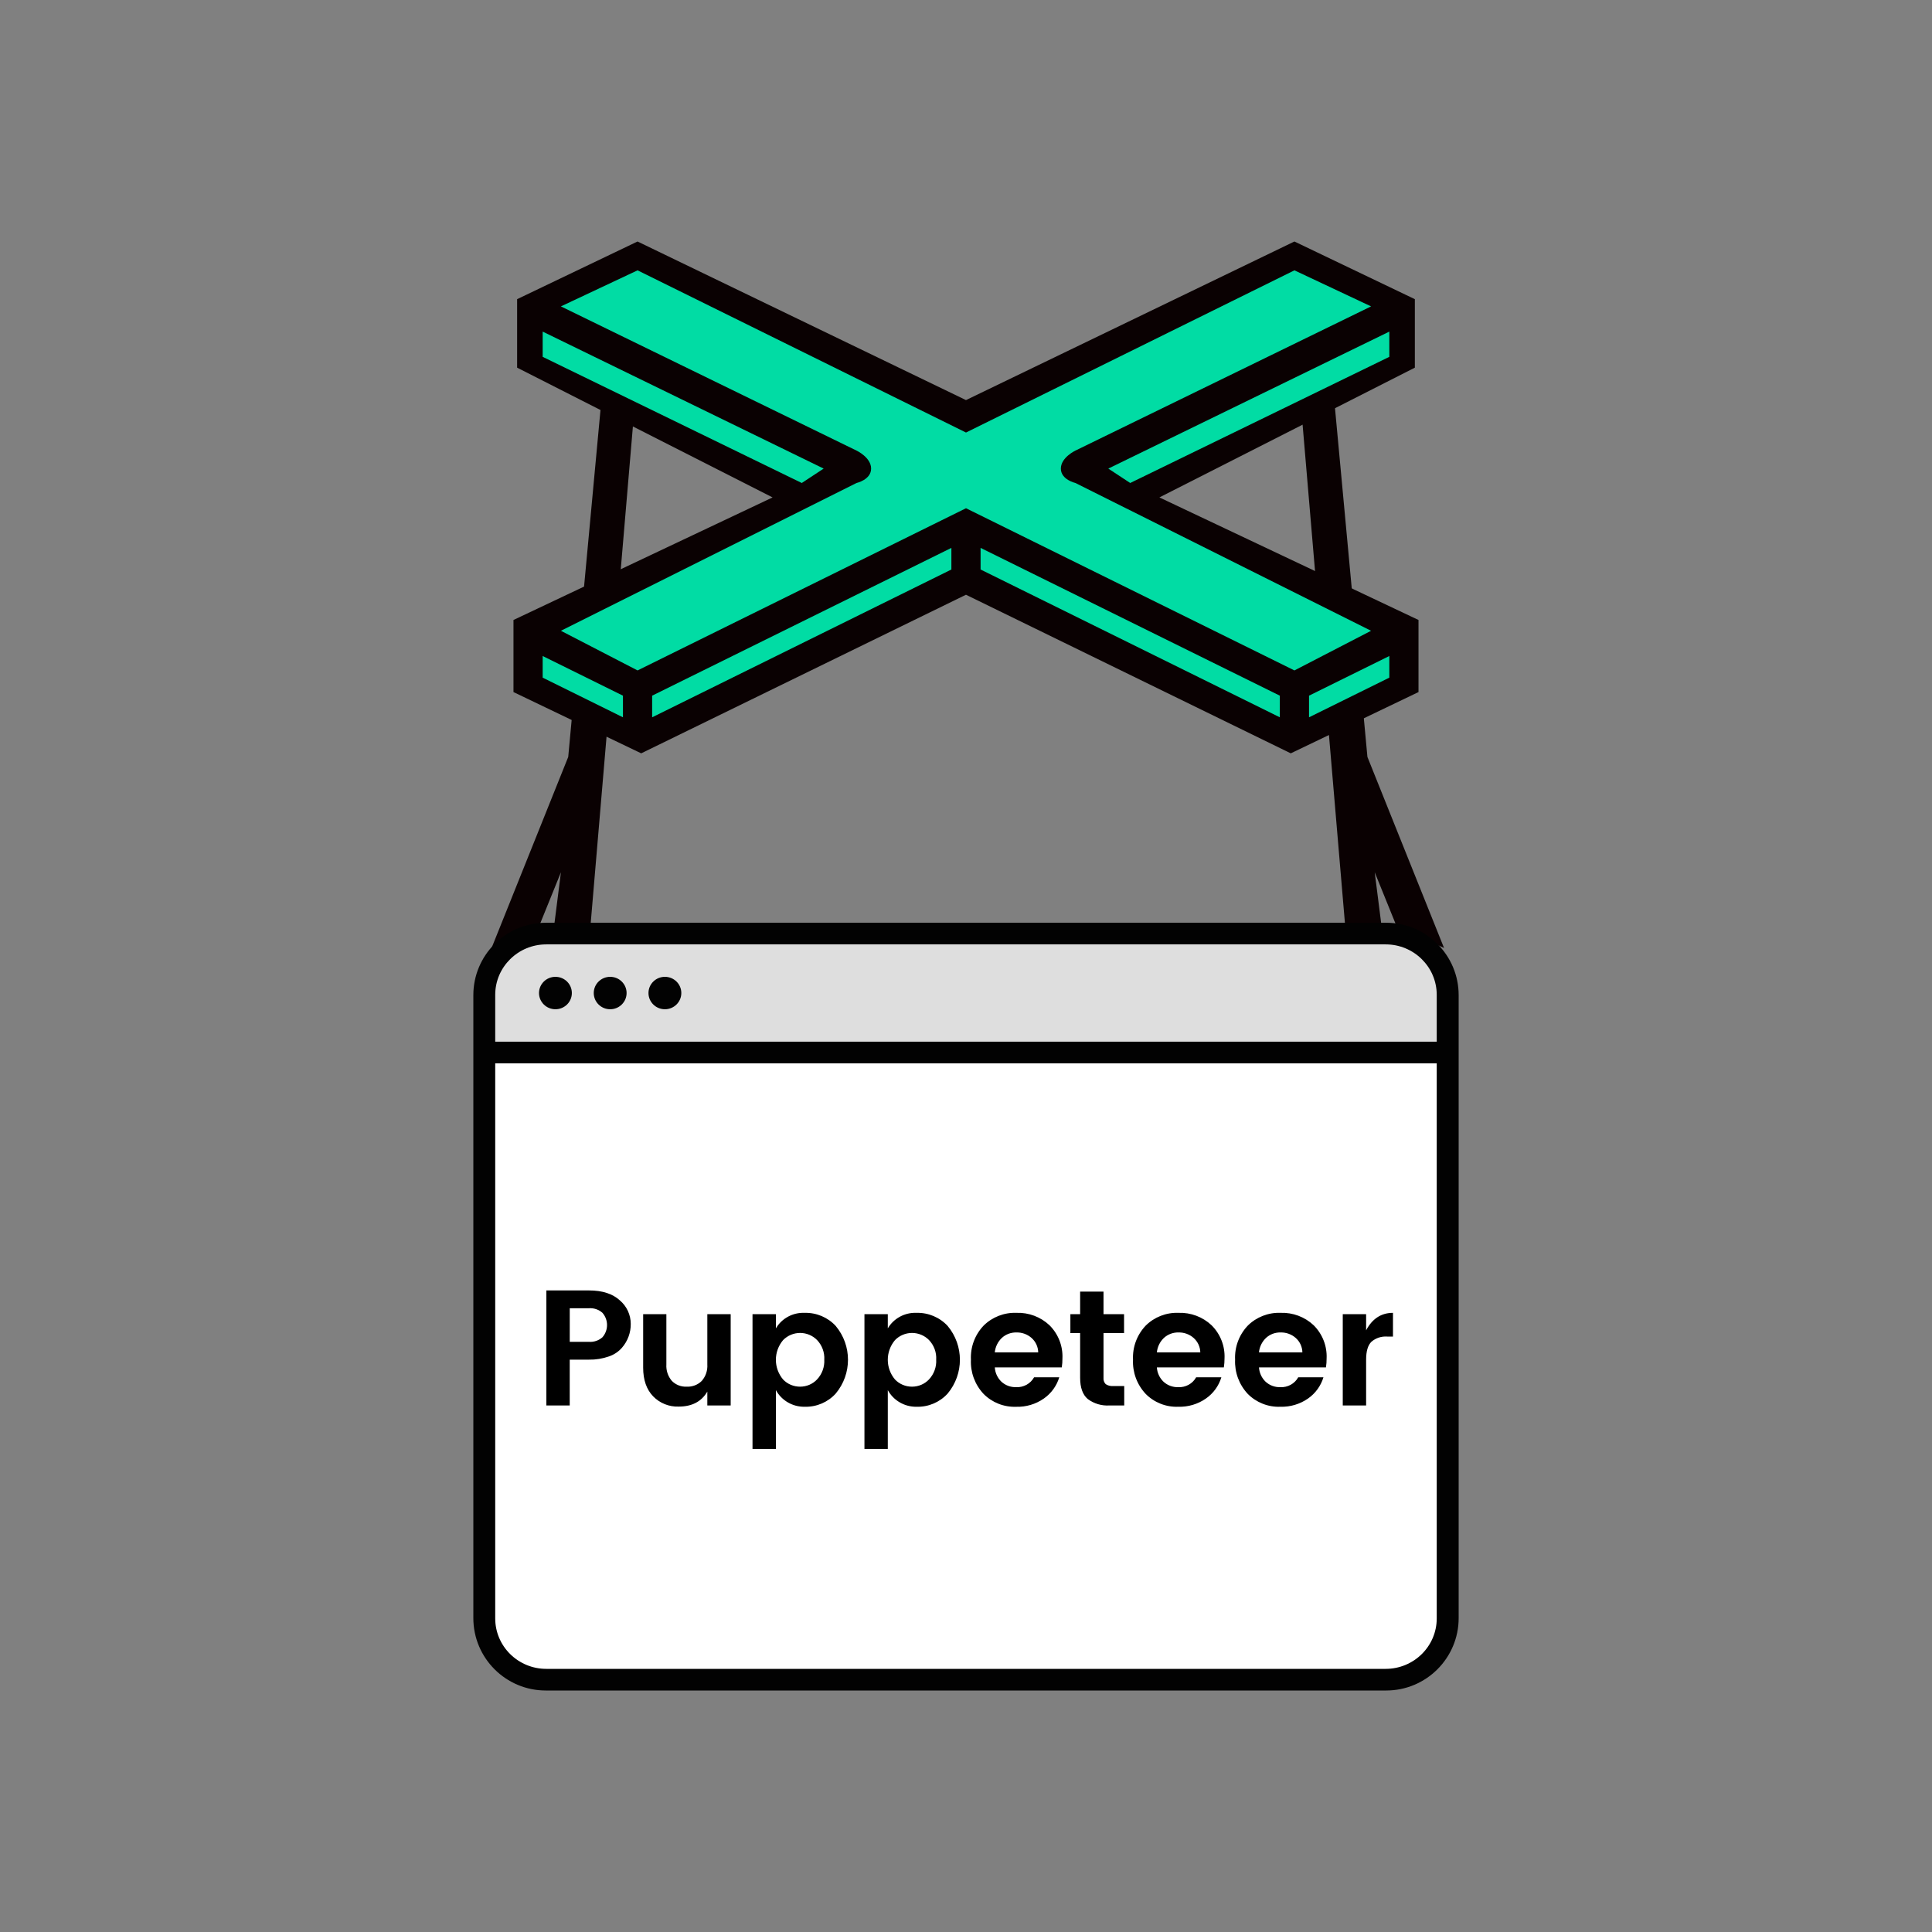
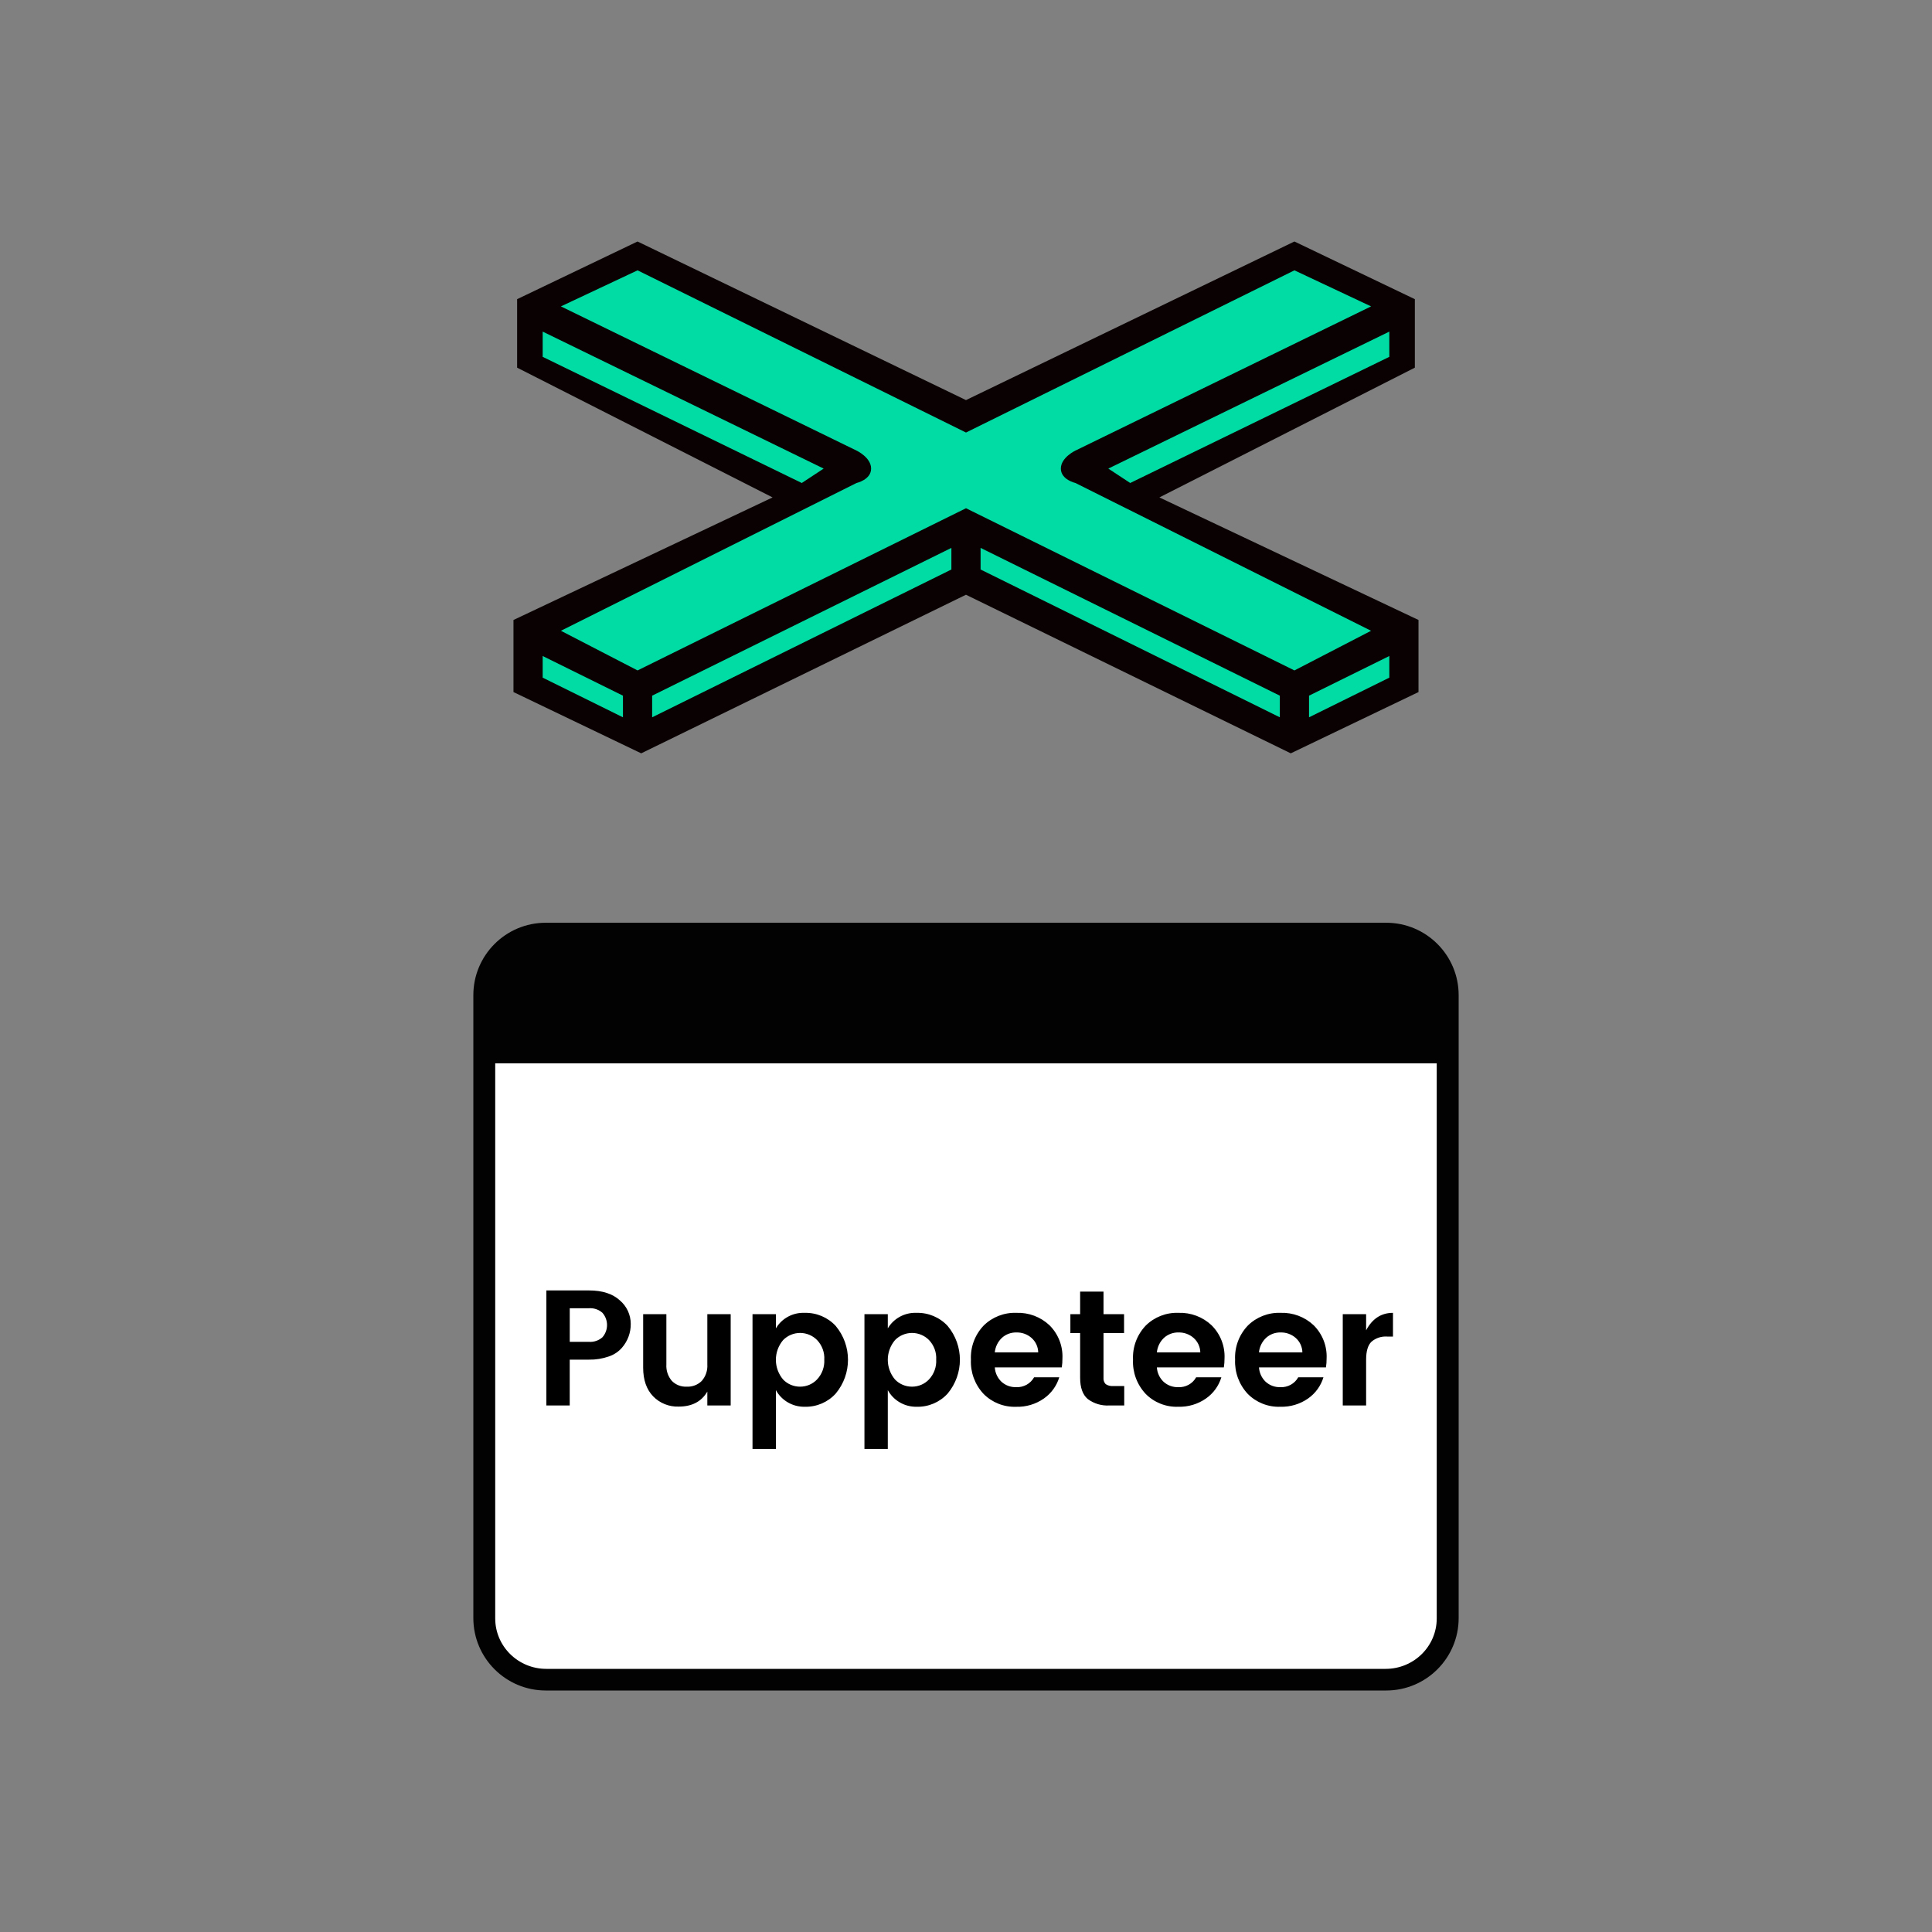
<svg xmlns="http://www.w3.org/2000/svg" width="80" height="80" viewBox="0 0 80 80" fill="none">
  <rect x="0" y="0" width="80" height="80" fill="#808080" stroke="none" />
-   <path fill-rule="evenodd" clip-rule="evenodd" d="M57.831 38.358L56.924 36.119L57.227 38.507H55.715L53.902 17.164L55.262 16.716L56.622 31.343L59.795 39.254L57.831 38.358ZM22.924 38.507L23.227 36.119L22.32 38.358L20.355 39.254L23.529 31.343L24.889 16.716L26.249 17.164L24.436 38.507H22.924Z" fill="#0A0102" />
  <path d="M57.4 38.209H22.6C20.943 38.209 19.6 39.552 19.6 41.209V67C19.6 68.657 20.943 70 22.6 70H57.4C59.056 70 60.4 68.657 60.4 67V41.209C60.4 39.552 59.056 38.209 57.4 38.209Z" fill="#020202" />
-   <path fill-rule="evenodd" clip-rule="evenodd" d="M20.506 43.134V41.194C20.506 40.04 21.453 39.105 22.621 39.105H57.377C58.545 39.105 59.492 40.04 59.492 41.194V43.134H20.506ZM22.999 40.448C22.624 40.448 22.319 40.748 22.319 41.119C22.319 41.49 22.624 41.791 22.999 41.791C23.375 41.791 23.679 41.49 23.679 41.119C23.679 40.748 23.375 40.448 22.999 40.448ZM25.266 40.448C24.89 40.448 24.586 40.748 24.586 41.119C24.586 41.49 24.89 41.791 25.266 41.791C25.641 41.791 25.946 41.49 25.946 41.119C25.946 40.748 25.641 40.448 25.266 40.448ZM27.532 40.448C27.157 40.448 26.852 40.748 26.852 41.119C26.852 41.49 27.157 41.791 27.532 41.791C27.908 41.791 28.212 41.49 28.212 41.119C28.212 40.748 27.908 40.448 27.532 40.448Z" fill="#DEDEDE" />
  <path d="M20.506 44.03H59.492V67.015C59.492 68.169 58.545 69.104 57.377 69.104H22.621C21.453 69.104 20.506 68.169 20.506 67.015V44.03Z" fill="white" />
  <path d="M26.118 54.819C26.118 54.446 25.954 54.091 25.668 53.847C25.369 53.572 24.942 53.434 24.388 53.434H22.624V58.197H23.591V56.3H24.387C24.669 56.305 24.949 56.26 25.214 56.167C25.423 56.096 25.609 55.973 25.753 55.808C25.992 55.533 26.122 55.182 26.118 54.819ZM23.592 54.171H24.388C24.591 54.157 24.792 54.225 24.944 54.359C25.2 54.65 25.2 55.084 24.944 55.375C24.792 55.509 24.591 55.577 24.388 55.563H23.592V54.171ZM29.289 56.498C29.305 56.746 29.223 56.991 29.059 57.18C28.896 57.343 28.67 57.43 28.438 57.419C28.206 57.431 27.981 57.343 27.82 57.18C27.658 56.99 27.577 56.745 27.593 56.498V54.417H26.632V56.634C26.632 57.139 26.77 57.534 27.044 57.818C27.319 58.102 27.704 58.258 28.102 58.244C28.651 58.244 29.047 58.037 29.289 57.623V58.197H30.256V54.417H29.289L29.289 56.498ZM33.13 57.419C32.864 57.42 32.609 57.313 32.426 57.122C32.028 56.649 32.028 55.964 32.426 55.491C32.61 55.302 32.864 55.195 33.129 55.194C33.394 55.194 33.649 55.3 33.833 55.488C34.041 55.707 34.149 56 34.132 56.3C34.148 56.601 34.041 56.897 33.833 57.119C33.652 57.311 33.396 57.42 33.13 57.419ZM32.128 54.417H31.16V59.998H32.128V57.562C32.365 57.995 32.827 58.261 33.325 58.251C33.812 58.263 34.28 58.063 34.605 57.705C35.283 56.891 35.283 55.718 34.605 54.904C34.276 54.547 33.805 54.349 33.315 54.362C32.83 54.343 32.373 54.589 32.128 55.004V54.417ZM37.764 57.419C37.498 57.42 37.243 57.313 37.06 57.122C36.662 56.649 36.662 55.964 37.06 55.491C37.244 55.302 37.498 55.195 37.763 55.194C38.029 55.194 38.283 55.3 38.468 55.488C38.676 55.707 38.784 56 38.766 56.3C38.783 56.601 38.675 56.897 38.468 57.119C38.286 57.311 38.031 57.42 37.764 57.419ZM36.762 54.417H35.795V59.998H36.762V57.562C36.999 57.995 37.461 58.261 37.96 58.251C38.447 58.263 38.914 58.063 39.24 57.705C39.917 56.891 39.917 55.718 39.24 54.904C38.91 54.547 38.439 54.349 37.949 54.362C37.464 54.343 37.007 54.59 36.762 55.004V54.417ZM43.224 57.91C43.53 57.696 43.755 57.386 43.862 57.03H42.82C42.672 57.295 42.384 57.455 42.078 57.439C41.852 57.447 41.633 57.366 41.467 57.214C41.304 57.057 41.206 56.845 41.193 56.62H43.966C43.985 56.498 43.994 56.375 43.993 56.252C44.017 55.74 43.823 55.241 43.458 54.877C43.091 54.53 42.597 54.344 42.089 54.362C41.581 54.343 41.088 54.535 40.729 54.891C40.368 55.271 40.179 55.779 40.204 56.3C40.179 56.822 40.367 57.332 40.725 57.716C41.079 58.076 41.57 58.27 42.077 58.252C42.487 58.264 42.889 58.144 43.224 57.91ZM42.99 56H41.192C41.214 55.772 41.317 55.559 41.484 55.4C41.649 55.248 41.867 55.168 42.092 55.174C42.32 55.169 42.542 55.25 42.713 55.4C42.886 55.553 42.986 55.77 42.99 56ZM45.783 57.313C45.717 57.242 45.684 57.147 45.694 57.05V55.201H46.545V54.417H45.694V53.482H44.726V54.417H44.322V55.201H44.726V57.05C44.726 57.46 44.832 57.753 45.042 57.931C45.3 58.123 45.619 58.218 45.941 58.197H46.552V57.392H46.093C45.983 57.402 45.874 57.374 45.783 57.313ZM49.935 57.91C50.242 57.696 50.467 57.386 50.574 57.03H49.531C49.384 57.295 49.096 57.455 48.79 57.439C48.564 57.447 48.344 57.366 48.179 57.214C48.015 57.057 47.917 56.845 47.904 56.62H50.677C50.696 56.498 50.705 56.375 50.705 56.252C50.729 55.74 50.535 55.241 50.169 54.877C49.802 54.53 49.308 54.344 48.8 54.362C48.292 54.343 47.799 54.535 47.441 54.891C47.08 55.271 46.891 55.779 46.916 56.3C46.891 56.822 47.079 57.331 47.438 57.716C47.791 58.075 48.282 58.27 48.79 58.251C49.199 58.263 49.601 58.143 49.935 57.91ZM49.702 56H47.904C47.925 55.772 48.028 55.559 48.195 55.4C48.36 55.249 48.578 55.168 48.803 55.174C49.031 55.169 49.253 55.25 49.424 55.4C49.597 55.553 49.698 55.77 49.702 56ZM54.163 57.91C54.469 57.696 54.694 57.386 54.801 57.03H53.758C53.611 57.295 53.323 57.455 53.017 57.439C52.791 57.447 52.572 57.366 52.406 57.214C52.243 57.057 52.145 56.845 52.132 56.62H54.905C54.924 56.498 54.933 56.375 54.932 56.252C54.956 55.74 54.762 55.241 54.397 54.877C54.03 54.53 53.536 54.344 53.027 54.362C52.52 54.343 52.027 54.535 51.668 54.891C51.307 55.271 51.118 55.779 51.143 56.3C51.119 56.822 51.307 57.331 51.665 57.716C52.019 58.075 52.51 58.27 53.017 58.251C53.426 58.263 53.828 58.143 54.163 57.91ZM53.929 56H52.131C52.152 55.772 52.256 55.559 52.423 55.4C52.588 55.248 52.806 55.168 53.03 55.174C53.259 55.169 53.481 55.25 53.652 55.4C53.825 55.553 53.925 55.77 53.929 56ZM55.601 54.417V58.197H56.568V56.3C56.568 55.95 56.641 55.703 56.788 55.559C56.967 55.404 57.202 55.327 57.44 55.344H57.68V54.362C57.195 54.362 56.824 54.603 56.568 55.085V54.417L55.601 54.417Z" fill="black" />
  <path fill-rule="evenodd" clip-rule="evenodd" d="M58.737 28.657L53.448 31.194L39.999 24.627L26.551 31.194L21.262 28.657V25.672L31.991 20.597L21.413 15.224V12.388L26.399 10L39.999 16.567L53.599 10L58.586 12.388V15.224L48.008 20.597L58.737 25.672V28.657Z" fill="#0A0102" />
  <path fill-rule="evenodd" clip-rule="evenodd" d="M54.204 29.702V28.806L57.529 27.164V28.06L54.204 29.702ZM45.893 19.403L57.529 13.731V14.776L46.8 20L45.893 19.403ZM43.928 19.403C43.928 19.866 44.533 20 44.533 20L56.773 26.119L53.6 27.761L40 21.045L26.4 27.761L23.226 26.119L35.466 20C35.466 20 36.071 19.866 36.071 19.403C36.071 18.94 35.466 18.657 35.466 18.657L23.226 12.687L26.4 11.194L40 17.91L53.6 11.194L56.773 12.687L44.533 18.657C44.533 18.657 43.928 18.94 43.928 19.403ZM33.2 20L22.471 14.776V13.731L34.106 19.403L33.2 20ZM25.795 29.702L22.471 28.06V27.164L25.795 28.806V29.702ZM39.395 23.582L27.004 29.702V28.806L39.395 22.687V23.582ZM52.995 29.702L40.604 23.582V22.687L52.995 28.806V29.702Z" fill="#01DCA4" />
</svg>